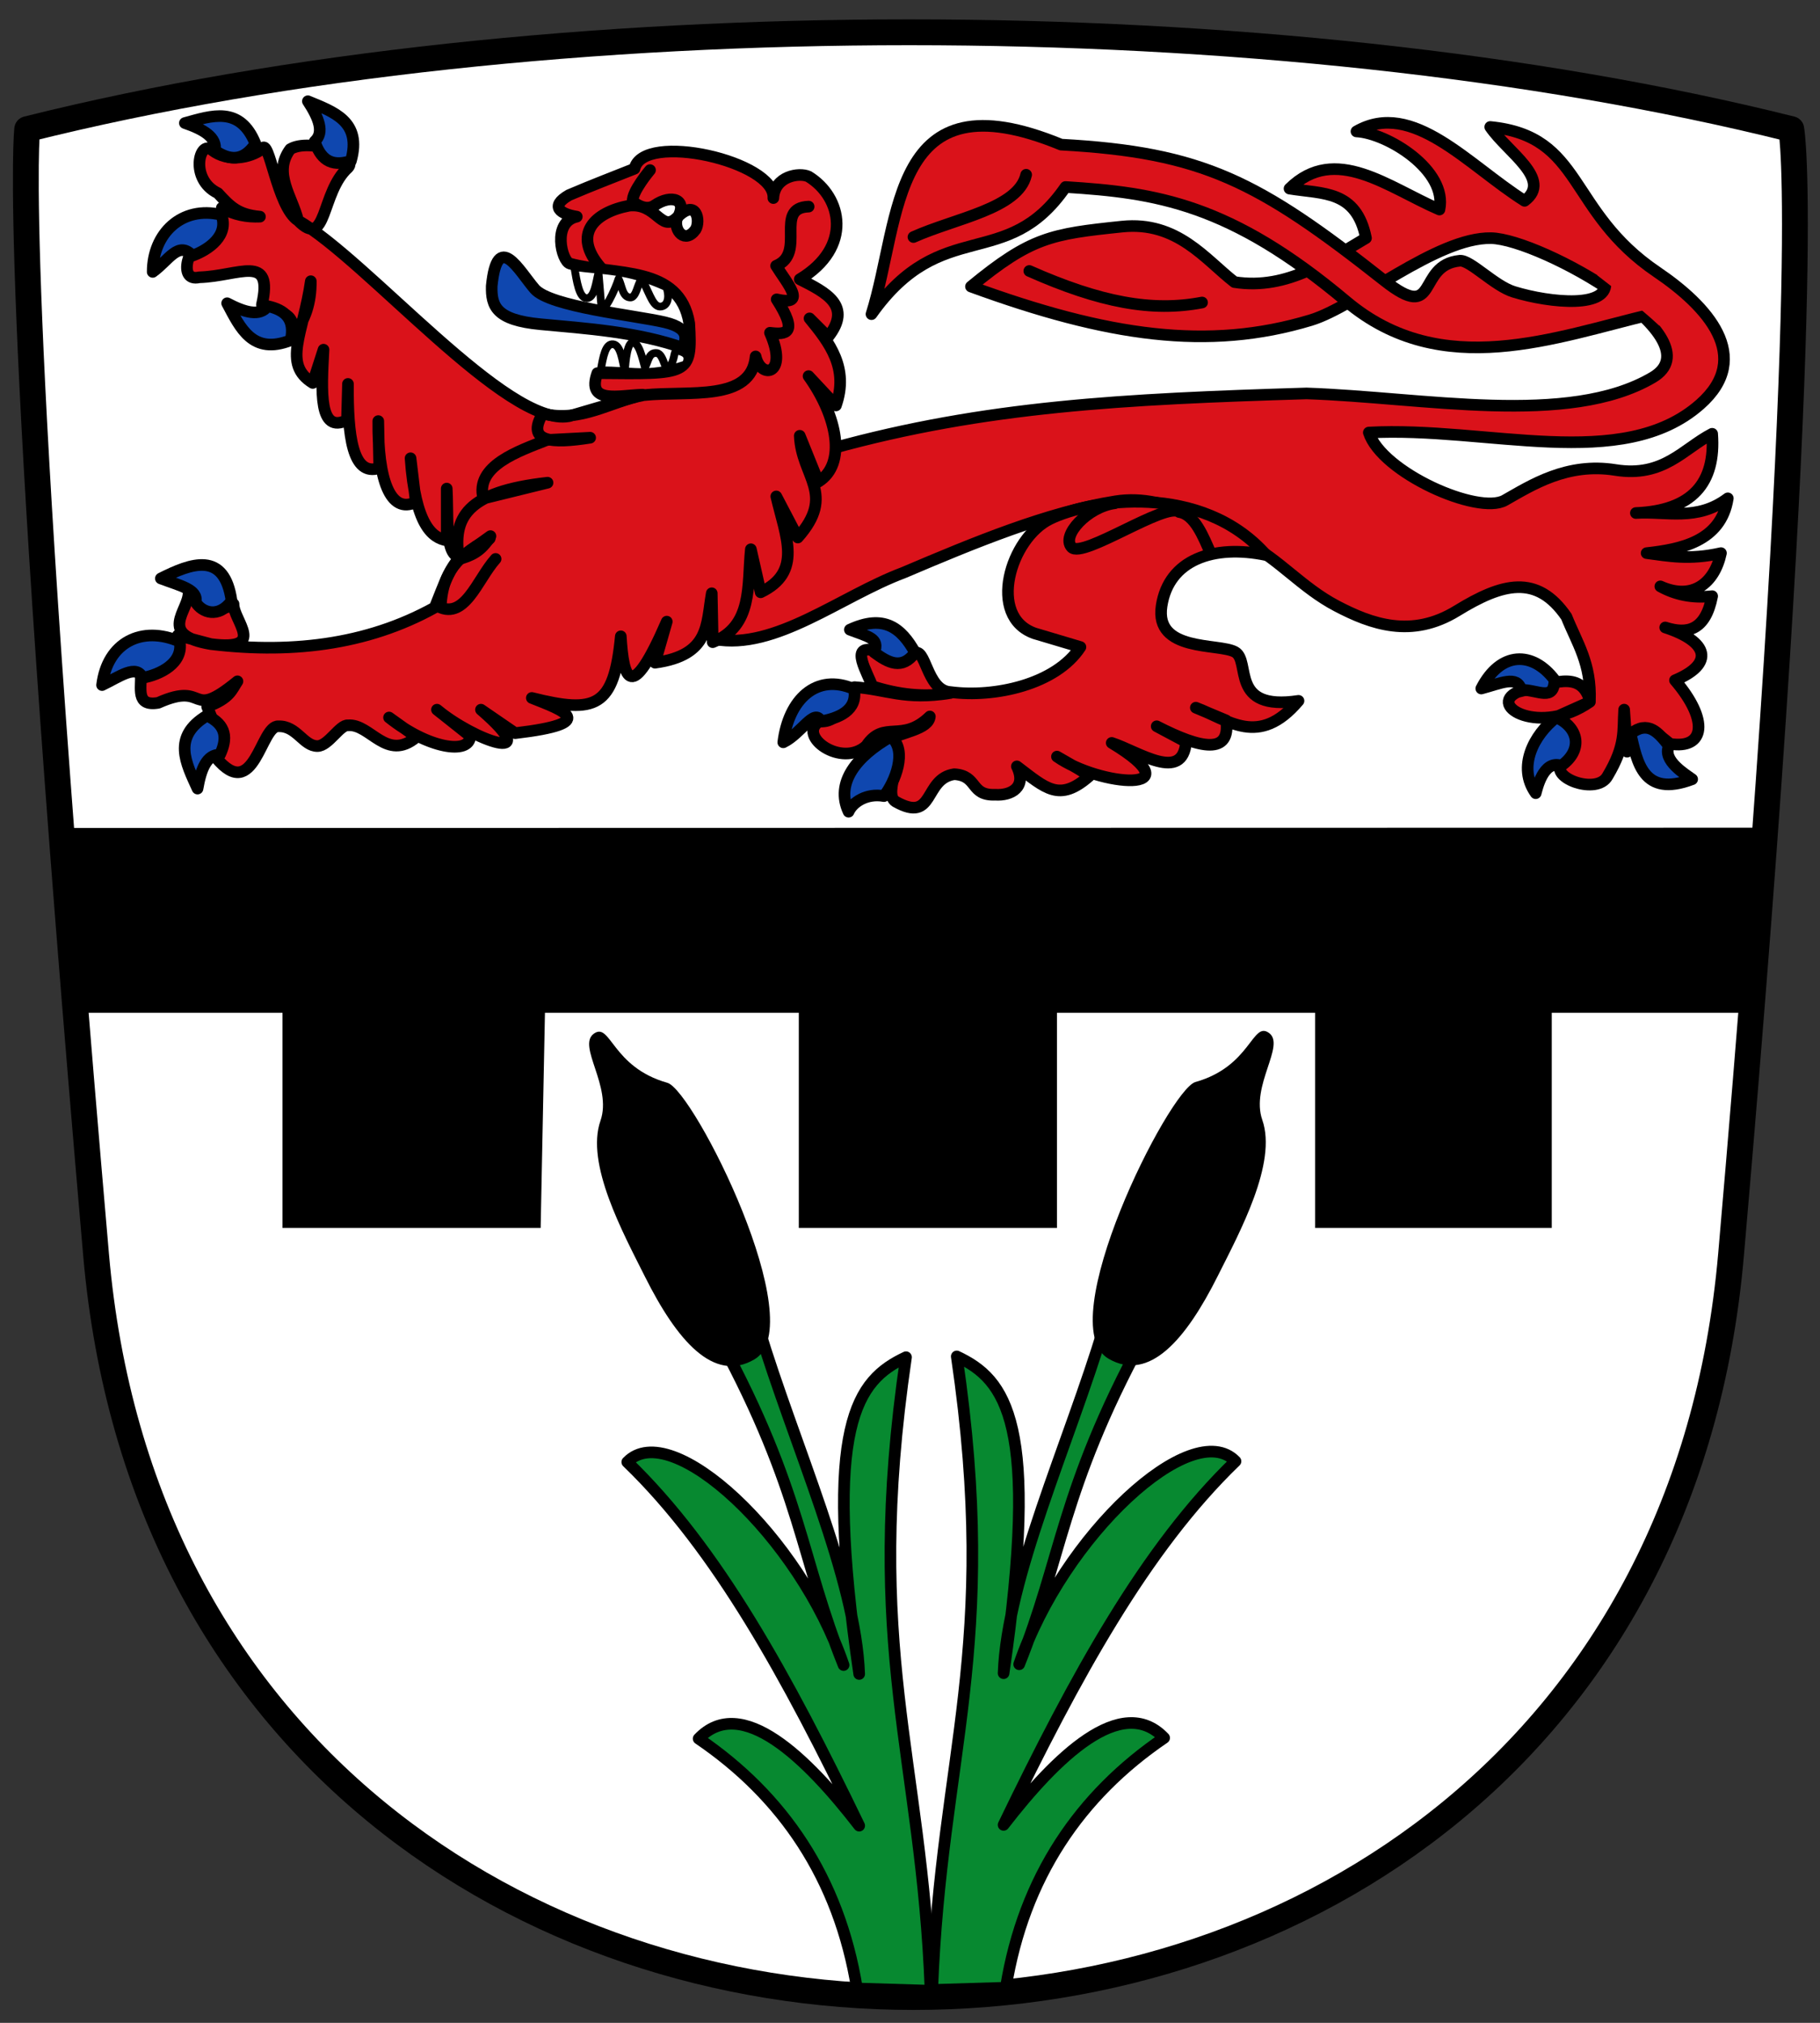
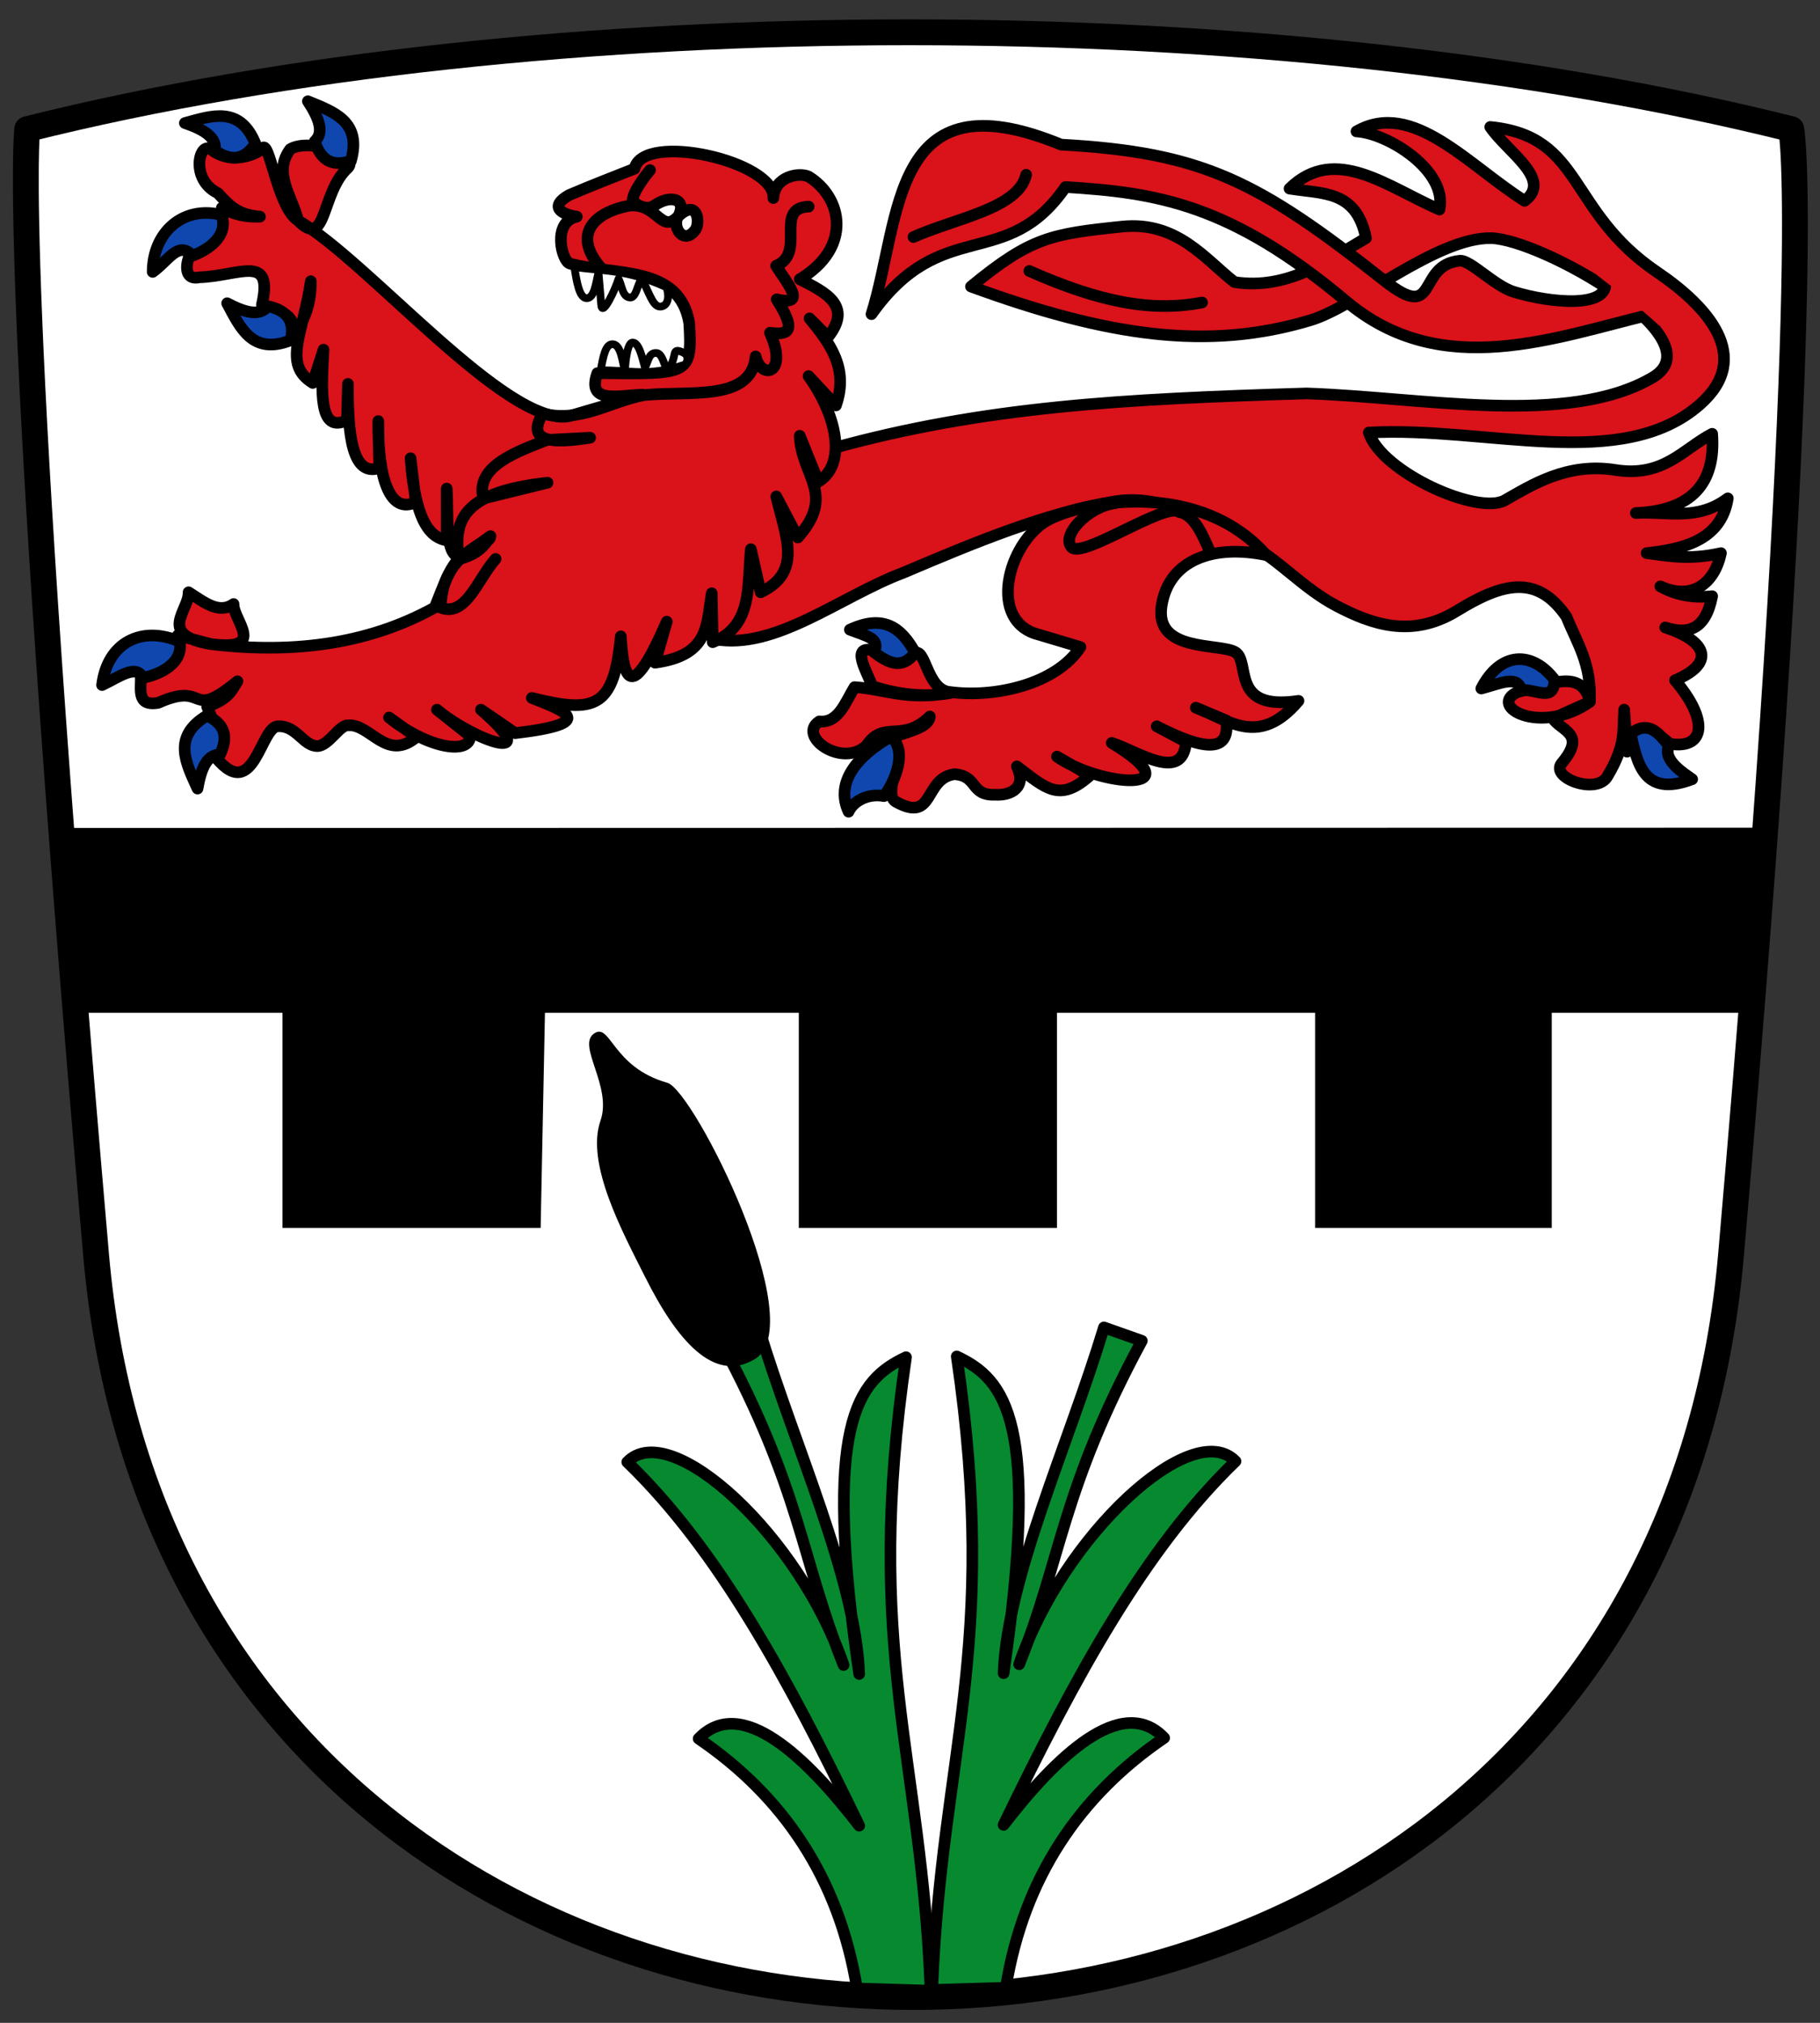
<svg xmlns="http://www.w3.org/2000/svg" height="470" width="423" version="1.1">
  <rect width="100%" height="100%" fill="#333333" stroke="none" />
  <g transform="translate(-2.454,-3.686)">
    <path stroke-linejoin="round" d="M8.78,33.688c120-30,290-30,410,0,0,0,6,31.498-14,261.5s-360,230-380,0-16-261.5-16-261.5z" stroke="#000" stroke-linecap="round" stroke-miterlimit="4" stroke-dasharray="none" stroke-width="6" fill="#FFF" />
    <path stroke-linejoin="round" d="m397.58,97.639c12.528-11.058,1.623-22.869-9.995-30.734-20.974-14.198-17.039-31.594-38.776-33.718,3.954,5.832,14.628,12.21,7.989,17.163-13.026-8.188-26.053-23.625-39.079-16.126,7.214,0.37,21.239,9.064,19.288,18.147-11.906-5.123-24.234-15.295-34.844-4.864,7.756,1.284,15.512,0.283,17.77,11.498-8.41,4.879-18.057,12.187-30.572,10.225-6.744-5.229-13.276-14.227-26.137-12.891-16.411,1.705-21.142,2.447-35.096,13.927,31.727,11.597,55.115,15.009,78.987,7.796,10.52-3.179,29.247-19.266,41.886-19.043,11.569,0.204,52.812,23.411,37.546,32.378-19.576,11.499-53.362,4.598-80.436,3.702-42.608,1.288-74.742,2.967-110.28,12.789l-27.274,44.32,0.001-0.001c14.106,2.593,29.221-9.962,43.866-15.456,16.44-6.992,33.564-14.104,49.321-16.592,12.492-1.972,23.353,6.547,30.684,9.773,7.093,3.511,12.613,10.314,20.683,14.546,8.07,4.231,17.426,7.605,27.956,1.136s18.604-8.633,25.456,1.364c2.486,6.187,5.789,10.847,5.455,19.546-2.098-7.416-8.899-3.963-16.819-2.046-7.088,3.273,5.296,10.309,16.819,2.273l-8.637,3.864c2.045,2.993,7.939,3.493,2.046,10.455-2.662,3.372,8.228,7.395,10.682,2.955,4.333-7.271,3.533-10.472,3.864-15.456l0.682,9.773c2.025-7.37,4.367-6.48,10.001-1.818,8.097,1.289,9.1-5.456,1.136-14.774,9.241-3.869,7.787-8.999-2.273-12.273,5.166,1.654,9.362,0.721,10.91-7.273-4.655,0.52-8.604-0.37-12.046-2.273,7.402,3.336,12.581-0.645,14.091-7.728-7.428,1.67-12.172,0.656-17.274,0,7.721-0.862,17.309-2.626,18.865-12.728-7.122,5.381-14.243,2.958-21.365,3.409,13.067-0.535,18.6-6.967,17.728-18.41-6.694,3.459-11.275,10.206-22.501,8.409-11.226-1.797-19.475,3.533-25.683,7.046-6.208,3.513-28.612-6.459-31.616-15.741,27.517-1.489,58.912,9.405,76.992-6.553z" stroke="#000" stroke-linecap="round" stroke-miterlimit="4" stroke-dasharray="none" stroke-width="2.7" fill="#da121a" />
    <path stroke-linejoin="round" d="m246.52,124.25c-9.264,4.487-14.698,22.677-3.636,26.592l10.682,3.182c-5.678,8.721-20.014,11.819-30.229,10.455-5.683-0.328-5.68-11.113-8.637-8.864-3.194,3.153-5.071,1.56-8.864-0.682-6.239-1.827-1.535,5.365-0.682,8.182,6.061,1.956,12.122,2.663,18.183,1.591-10.726,1.747-14.892-0.88-22.274-1.364-2.179,3.535-3.716,8.423-8.182,7.955-5.22,3.354,5.123,10.903,10.91,5.682,4.11-6.165,8.257-0.493,14.774-6.819-0.294,3.004-6.51,3.639-9.773,5.455,4.812,3.479-1.385,12.261,1.818,14.319,9.154,5.158,6.436-5.328,13.637-6.364,5.606,0.348,3.579,5.013,9.546,4.773,3.641,0.232,7.372-1.72,5-6.591,6.76,5.105,9.832,8.387,16.819,2.273-1.963-1.507-3.914-2.443-7.5-4.546,9.903,6.953,32.516,8.785,12.728-3.182,6.323,2.073,16.49,9.296,17.274-0.227l-6.819-3.636c10.376,5.332,17.236,6.592,16.137-1.364l-7.046-2.955c7.539,2.801,14.609,9.349,23.865-1.591-16.16,2.457-10.975-9.284-14.774-11.364-3.799-2.08-18.687,0.068-17.046-10.682,1.64-10.75,12.044-14.367,24.32-11.819-15.154-17.132-40.966-12.896-50.23-8.409z" stroke="#000" stroke-linecap="round" stroke-miterlimit="4" stroke-dasharray="none" stroke-width="2.7" fill="#da121a" />
    <path stroke-linejoin="round" d="m46.283,141.3c3.485,2.183,6.97,5.184,10.455,2.727-0.129,3.778,7.969,10.985-5.228,9.319,19.83,2.392,37.823-0.199,53.411-9.319,0.418-5.301,1.976-10.526,11.364-15.228-11.472,11.558-9.466-2.424-10.001-11.591v12.046c-3.4-0.607-7.315-3.635-8.409-19.092l1.226,10.18c-5.982,2.946-8.869-5.436-8.727-18.816l0.227,10.91c-6.275,2.08-7.338-7.638-7.273-19.546l-0.227,8.409c-6.567,3.252-5.98-6.613-5.455-16.365l-2.5,7.728c-7.149-4.395-2.182-11.488-0.455-23.638,0.062,4.819-1.236,9.094-4.204,12.701,1.016-6.304-4.393-5.265-7.16-7.246,2.763-12.071-5.317-6.633-14.546-6.364-5.306,1.212-2.291-8.258,1.136-8.637,2.306-1.369,4.731-2.596,4.091-7.5,2.955,1.689,5.909,2.17,8.864,2.046-5.107-0.473-6.865-2.291-9.773-5.455-6.676-3.217-4.303-12.568-1.364-10.001,3.718,2.859,8.883,1.784,11.591-0.227,1.648-3.267,3.469,13.473,8.409,16.592-1.317-5.531-5.96-11.061-1.818-16.592,4.512-2.676,16.136,1.462,13.41,4.318-6.354,5.721-4.825,19.211-11.591,12.273,16.047,9.179,48.596,48.129,62.958,45.457l17.046-5c-5.422,0.132-13.046,2.309-10.455-5,21.214,0.186,22.079,0.596,21.365-11.591-2.219-13.579-17.177-10.987-27.729-13.864-1.9-0.525-4.226-9.648,1.591-10.91-3.814-0.598-6.375-2.37-1.818-5,5.68-2.428,9.84-3.981,15.228-6.137,1.939-8.712,32.832-1.704,32.274,6.819,0.267-5.104,6.003-6.009,8.182-5,7.756,4.737,10.347,16.416-2.046,23.865,6.126,3.095,12.293,6.175,6.591,13.41l-4.318-4.318c4.693,5.725,9.156,11.537,6.137,20.228l-6.364-6.819c6.723,9.392,8.883,20.458,2.273,24.547l-4.318-10.682c0.37,9.5,8.528,13.521-0.455,23.638l-5-9.546c2.204,9.437,6.171,17.564-3.636,22.274l-2.273-10.001c-0.863,8.348,0.562,17.811-8.864,21.592l-0.227-11.364c-1.272,7.134-0.34,14.384-13.182,16.137l2.727-9.546c-8.384,19.315-10.081,13.426-10.682,3.409-1.583,16.538-5.886,18.041-20.683,14.319,7.373,2.916,15.862,5.856-3.864,8.182l-7.955-5.455c15.178,13.124-1.628,7.171-10.228,0l7.728,6.137c-0.073,4.439-9.867,2.878-18.865-4.318l6.364,4.546c-6.95,5.863-10.721-3.191-15.91-2.727-1.883-0.191-4.539,4.774-7.065,4.819-3.26,0.058-4.863-4.751-9.072-4.592-4.167-0.389-5.606,18.112-14.546,7.273,1.888-2.906-0.302-7.702-2.046-11.819,5.353-1.97,5.719-3.94,7.046-5.909-11.668,9.523-6.689-0.241-18.41,5-5.369,0.918-3.811-3.552-4.091-6.591,7.457-0.533,7.585-5.064,8.637-9.092l7.728,2.046c-12.668-2.115-5.11-7.748-5.228-12.046z" stroke="#000" stroke-linecap="round" stroke-miterlimit="4" stroke-dasharray="none" stroke-width="2.7" fill="#da121a" />
-     <path stroke-linejoin="round" d="m128.1,79.021c-10.363-0.968-11.474-4.206-11.364-8.864,1.316-13.208,6.411-3.46,10.001,0.682,3.589,4.142,23.455,6.129,30.229,7.728,6.774,1.599,4.235,4.59,4.432,6.023-10.678-3.812-22.935-4.601-33.297-5.569z" stroke="#000" stroke-linecap="round" stroke-miterlimit="4" stroke-dasharray="none" stroke-width="2.7" fill="#0f47af" />
    <path stroke-linejoin="round" d="m74.011,27.208c6.003,2.481,12.606,4.674,10.001,13.864-4.869,1.584-7.162-0.697-8.409-4.546,2.28-2.052,0.949-5.459-1.591-9.319z" stroke="#000" stroke-linecap="round" stroke-miterlimit="4" stroke-dasharray="none" stroke-width="2.7" fill="#0f47af" />
    <path fill="#FFF" d="m164.89,57.091a5.517,2.566,30.071,1,1,-9.55,-5.529,5.517,2.566,30.071,1,1,9.55,5.529z" />
    <path stroke-linejoin="round" d="m45.423,32.275c6.263-1.724,12.823-4.042,16.402,4.815-2.874,4.237-6.084,3.843-9.43,1.569,0.542-3.019-2.599-4.893-6.973-6.383z" stroke="#000" stroke-linecap="round" stroke-miterlimit="4" stroke-dasharray="none" stroke-width="2.7" fill="#0f47af" />
    <path stroke-linejoin="round" d="m37.942,66.862c-0.025-8.821,6.686-15.504,15.97-13.254,1.77,4.804-2.921,8.092-6.719,9.487-3.275-3.563-5.491,1.08-9.25,3.767z" stroke="#000" stroke-linecap="round" stroke-miterlimit="4" stroke-dasharray="none" stroke-width="2.7" fill="#0f47af" />
    <path stroke-linejoin="round" d="m55.245,74.143c3.052,5.733,5.877,12.092,14.771,8.605,1.103-5-1.39-7.06-5.342-7.928-1.821,2.469-5.341,1.475-9.429-0.677z" stroke="#000" stroke-linecap="round" stroke-miterlimit="4" stroke-dasharray="none" stroke-width="2.7" fill="#0f47af" />
-     <path stroke-linejoin="round" d="m39.842,138.09c7.007-3.523,14.79-6.493,16.43,5.225-3.037,4.122-6.911,2.693-8.348,0.29,0.659-2.996-3.77-3.855-8.082-5.515z" stroke="#000" stroke-linecap="round" stroke-miterlimit="4" stroke-dasharray="none" stroke-width="2.7" fill="#0f47af" />
    <path stroke-linejoin="round" d="m26.178,162.86c1.218-9.934,9.277-13.911,18.035-10.096,0.916,5.037-4.606,7.685-8.587,8.406-1.501-3.217-5.282-0.309-9.448,1.69z" stroke="#000" stroke-linecap="round" stroke-miterlimit="4" stroke-dasharray="none" stroke-width="2.7" fill="#0f47af" />
    <path stroke-linejoin="round" d="m48.364,186.91c-2.682-5.916-5.998-12.033,2.189-16.954,4.635,2.176,4.747,5.408,3.025,9.068-3.067-0.063-4.426,3.333-5.214,7.886z" stroke="#000" stroke-linecap="round" stroke-miterlimit="4" stroke-dasharray="none" stroke-width="2.7" fill="#0f47af" />
-     <path stroke-linejoin="round" d="m184.5,176.16c1.218-9.934,7.686-16.184,16.444-12.369,0.916,5.037-3.697,6.776-7.678,7.497-1.501-3.217-4.6,2.873-8.766,4.872z" stroke="#000" stroke-linecap="round" stroke-miterlimit="4" stroke-dasharray="none" stroke-width="2.7" fill="#0f47af" />
    <path stroke-linejoin="round" d="m199.98,149.99c7.85-3.638,11.947-0.483,15.159,5.332-3.046,4.115-6.256,2.355-9.506-0.054,1.319-3.296-1.344-3.608-5.653-5.277z" stroke="#000" stroke-linecap="round" stroke-miterlimit="4" stroke-dasharray="none" stroke-width="2.7" fill="#0f47af" />
    <path stroke-linejoin="round" d="m199.68,192.28c-3.138-6.679,1.851-12.925,9.813-17.425,4.011,3.182,0.925,10.633-1.592,13.801-4.014-0.737-7.263,1.423-8.222,3.624z" stroke="#000" stroke-linecap="round" stroke-miterlimit="4" stroke-dasharray="none" stroke-width="2.7" fill="#0f47af" />
    <path stroke-linejoin="round" d="m346.73,163.66c4.464-8.68,11.905-8.747,17.003-2.047-0.062,5.12-3.695,2.389-7.74,2.337-0.859-3.444-4.793-1.458-9.263-0.29z" stroke="#000" stroke-linecap="round" stroke-miterlimit="4" stroke-dasharray="none" stroke-width="2.7" fill="#0f47af" />
-     <path stroke-linejoin="round" d="m359.38,187.98c-4.336-6.068-0.478-13.552,4.78-17.611,5.327,2.384,6.196,7.643,1.166,11.221-4.212-1.46-5.671,5.466-5.947,6.39z" stroke="#000" stroke-linecap="round" stroke-miterlimit="4" stroke-dasharray="none" stroke-width="2.7" fill="#0f47af" />
-     <path stroke-linejoin="round" d="m395.74,184.74c-11.493,4.352-12.775-4.105-14.307-10.569,4.039-3.147,6.431-0.362,8.915,2.831-1.603,3.395,3.888,6.624,5.392,7.738z" stroke="#000" stroke-linecap="round" stroke-miterlimit="4" stroke-dasharray="none" stroke-width="2.7" fill="#0f47af" />
+     <path stroke-linejoin="round" d="m395.74,184.74c-11.493,4.352-12.775-4.105-14.307-10.569,4.039-3.147,6.431-0.362,8.915,2.831-1.603,3.395,3.888,6.624,5.392,7.738" stroke="#000" stroke-linecap="round" stroke-miterlimit="4" stroke-dasharray="none" stroke-width="2.7" fill="#0f47af" />
    <path stroke-linejoin="round" d="m135.93,65.737c0.566,3.268,1.105,7.227,2.893,7.232,1.788,0.005,2.153-3.65,2.732-5.947l0.643,7.554c0.247,2.899,3.373-3.898,4.018-6.107,0.844,1.68,0.89,4.291,2.732,4.339,1.842,0.048,1.843-5.817,3.214-3.214s2.177,5.653,4.018,5.303c1.841-0.349,1.789-2.971,1.125-4.5-9.096-4.13-14.314-3.679-21.375-4.661z" stroke="#000" stroke-linecap="round" stroke-miterlimit="4" stroke-dasharray="none" stroke-width="1.8" fill="#FFF" />
    <path stroke-linejoin="round" d="m142.07,89.749c0.566-3.199,1.105-6.288,2.893-6.074,1.788,0.214,2.153,3.914,2.732,6.281,0,0,0.253-6.605,1.768-6.671,1.515-0.067,2.248,3.508,2.893,5.796,0.844-1.576,0.89-3.539,2.732-3.361,1.842,0.178,1.843,5.401,3.214,2.966s0.409-3.939,2.25-3.365c1.841,0.575,1.95,1.584,1.286,3.031-9.096,3.015-12.707,1.282-19.768,1.397z" stroke="#000" stroke-linecap="round" stroke-miterlimit="4" stroke-dasharray="none" stroke-width="1.8" fill="#FFF" />
    <path stroke-linejoin="round" d="m375.53,68.905c1.198,6.513-12.651,5.231-21.251,2.592-4.519-1.387-10.121-7.457-12.535-7.23-10.211,0.961-4.721,14.741-17.528,4.638-29.396-23.189-42.22-29.805-75.156-31.617-39.825-16.384-37.024,17.042-44.057,39.392,16.413-23.142,31.272-9.527,45.094-29.544,21.07,1.311,38.2,3.828,65.308,26.612,22.212,18.669,48.633,8.229,71.009,2.932" stroke="#000" stroke-linecap="round" stroke-miterlimit="4" stroke-dasharray="none" stroke-width="2.7" fill="#da121a" />
    <path d="M17.199,196.07,412.11,196l-4,43h-45v50h-55v-50h-60v50h-60v-50h-59l-1,50h-60v-50h-48.11z" fill="#000" />
    <path stroke-linejoin="round" d="m178.82,312.29c8.187,27.112,22.536,58.159,23.324,80.339-8.499-58.117-0.569-68.226,10.885-73.601-10,68.04,3.643,92.474,5.702,147.2l-17.104-0.518c-4.167-25.725-17.274-44.77-36.8-58.051,9.888-10.401,25.166,4.483,37.319,20.214-16.707-34.551-32.899-64.221-53.905-84.486,10.095-10.466,40.169,17.404,50.277,47.167-9.882-24.548-9.782-40.502-28.507-75.156z" stroke="#000" stroke-linecap="round" stroke-miterlimit="4" stroke-dasharray="none" stroke-width="2.7" fill="#078930" />
    <path d="m140.46,243.87c3.924-2.833,4.16,7.752,17.104,11.403,6.135,1.73,33.632,56.425,20.214,64.271-9.518,5.565-18.051-4.529-25.397-19.178-5.171-10.31-13.859-26.281-10.366-36.282,2.777-7.951-5.479-17.382-1.555-20.214z" fill="#000" />
    <path stroke-linejoin="round" d="m259.03,312.11c-8.187,27.112-22.536,58.159-23.324,80.339,8.499-58.117,0.569-68.226-10.885-73.601,10,68.04-3.643,92.474-5.702,147.2l17.104-0.518c4.167-25.725,17.274-44.77,36.8-58.051-9.888-10.401-25.166,4.483-37.319,20.214,16.707-34.551,32.899-64.221,53.905-84.486-10.095-10.466-40.169,17.404-50.277,47.167,9.882-24.548,9.782-40.502,28.507-75.156z" stroke="#000" stroke-linecap="round" stroke-miterlimit="4" stroke-dasharray="none" stroke-width="2.7" fill="#078930" />
-     <path d="m297.39,243.69c-3.924-2.833-4.16,7.752-17.104,11.403-6.135,1.73-33.632,56.425-20.214,64.271,9.518,5.565,18.051-4.529,25.397-19.178,5.171-10.31,13.859-26.281,10.366-36.282-2.777-7.951,5.479-17.382,1.555-20.214z" fill="#000" />
    <path stroke-linejoin="round" d="m153.53,43.207s-4.295,5.068-4.013,7.279c0,0,2.791,2.501,5.06,0.933,3.942-2.723,8.001-1.401,5.176,3.144-0.72,2.718,1.928,5.865,4.372,2.451,1.169-1.938,0.279-7.471-4.385-2.726-3.653,3.503-4.629-3.481-11.067-2.813-8.039,1.52-13.4,6.603-6.55,14.458m72.635-7.173c9.73-4.379,24.373-6.575,26.193-14.47m0.733,22.357c16.414,7.28,28.497,9.562,40.153,7.325m-91.44-22.281c-8.177,0.294-0.422,10.781-7.558,13.75,2.464,4.011,7.406,9.467,0.128,7.796,5.119,7.957,2.18,8.241-1.557,7.765,4.351,9.789-2.112,10.945-3.333,5.5-1.036,10.63-15.43,7.902-26.006,8.991-7.817,1.468-14.474,6.419-23.486,4.302-3.943,6.689,2.215,6.981,11.025,5.593l-10.04,0.523c-6.431,2.554-16.794,5.952-14.782,13.606l14.923-3.674c-18.896,2.089-22.168,8.143-20.566,17.765,2.58-0.762,5.141-1.656,7.301-5.359l-7.163,5.142c-2.146,1.87-3.825,6.537-5.558,10.882,6.643,4.111,9.594-5.933,13.916-10.721m143.89-12.937c-6.274,0.832-12.52,7.514-10.001,10.228,2.533,2.711,22.009-10.699,25.001-8.182,3.611,0.546,5.653,5.865,7.273,9.546" stroke="#000" stroke-linecap="round" stroke-miterlimit="4" stroke-dasharray="none" stroke-width="2.7" fill="none" />
    <path stroke-linejoin="miter" d="m374.61,66.474c4.874,3.867,9.307,6.93,14.513,11.792" stroke="#da121a" stroke-linecap="butt" stroke-miterlimit="4" stroke-dasharray="none" stroke-width="3" fill="none" />
  </g>
</svg>